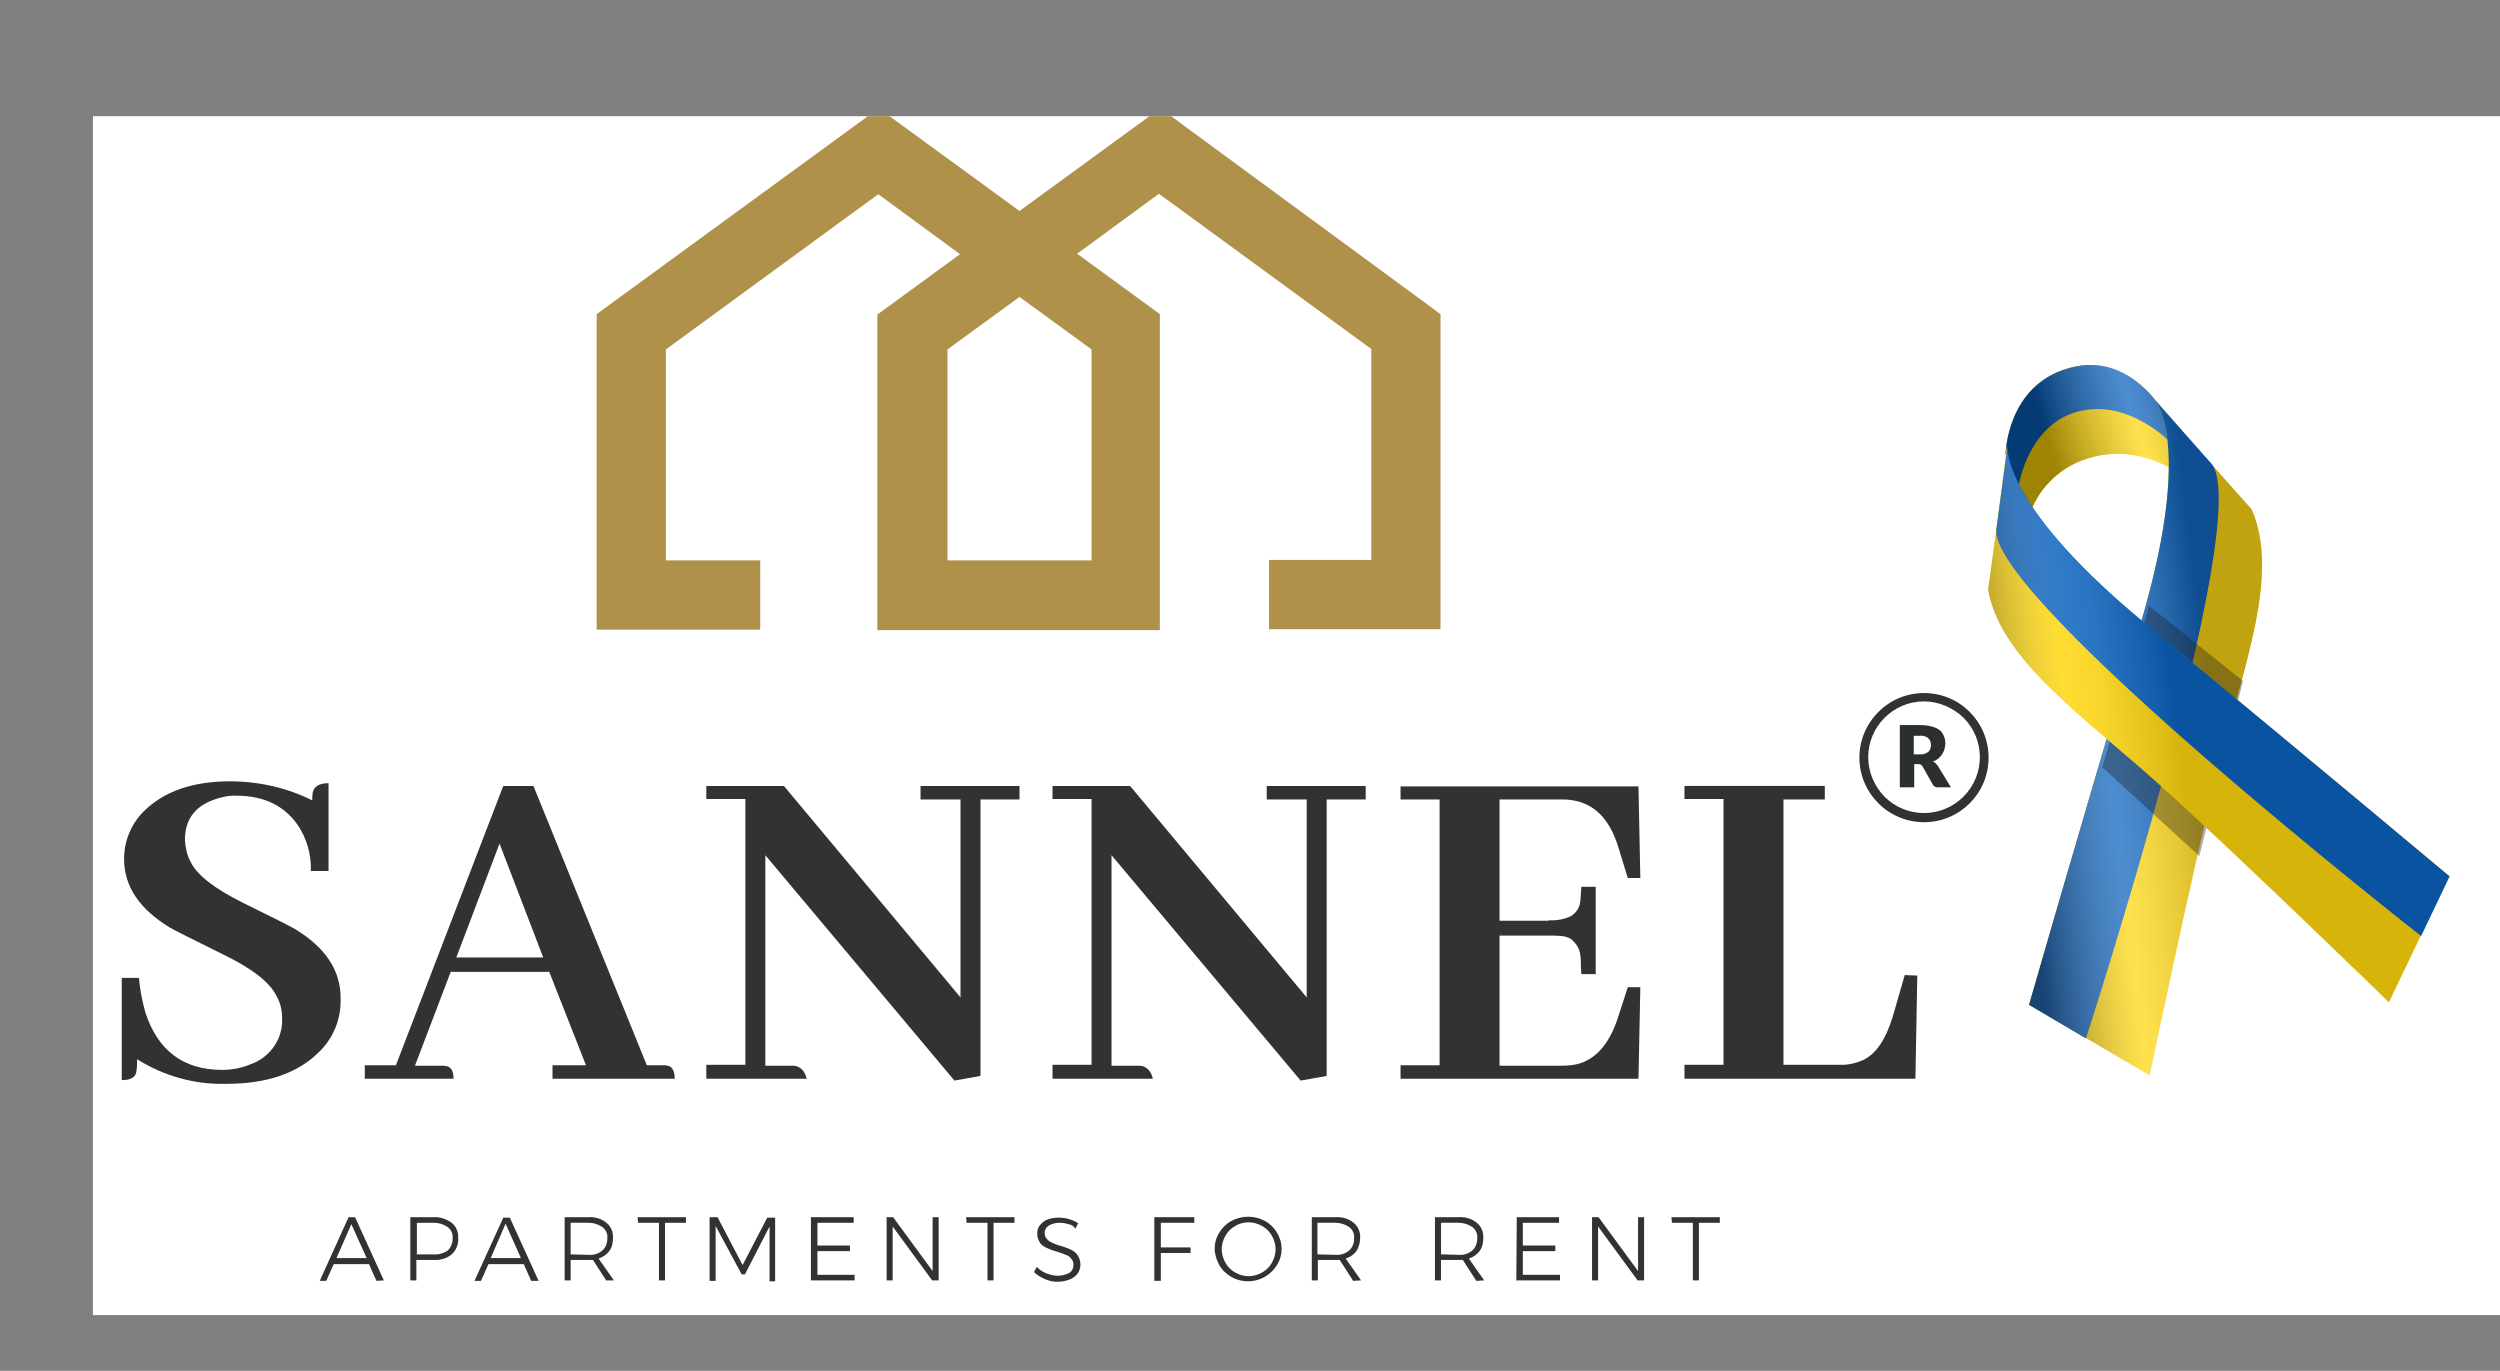
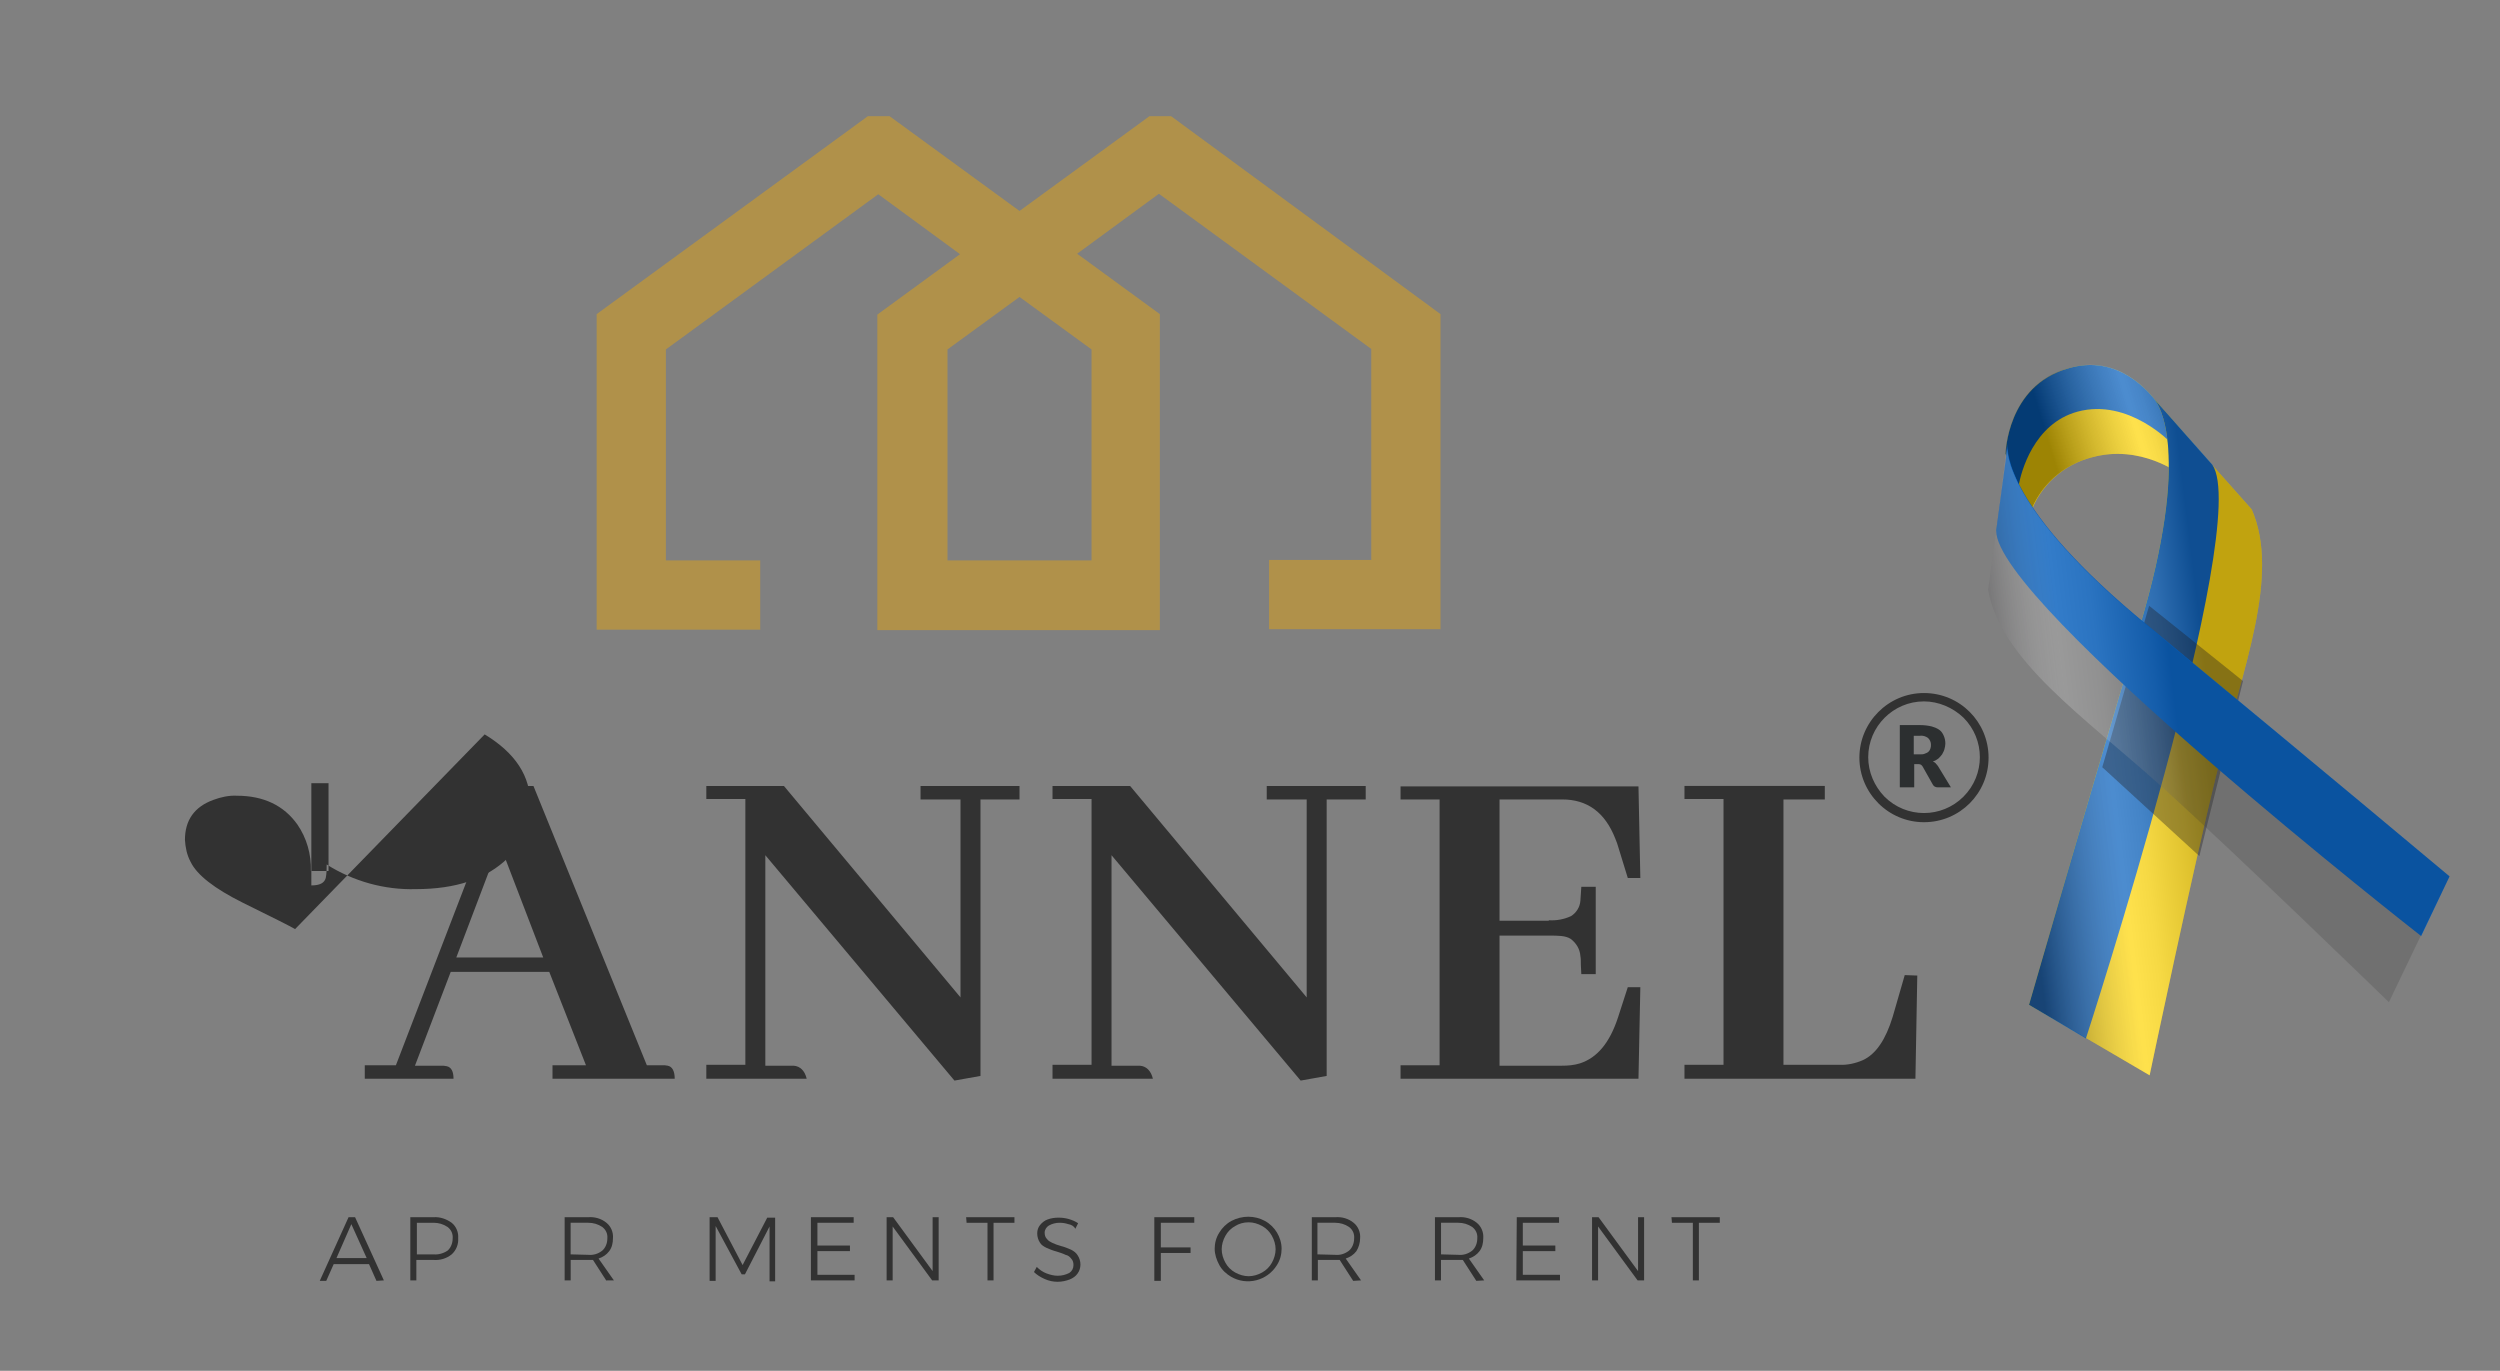
<svg xmlns="http://www.w3.org/2000/svg" id="Warstwa_1" data-name="Warstwa 1" viewBox="0 0 538 295">
  <rect x="0" y="0" width="538" height="295" fill="#808080" stroke="none" />
  <defs>
    <style>
      .cls-1 {
        fill: #fff;
      }

      .cls-2 {
        fill: none;
      }

      .cls-3 {
        fill: #1f1d20;
        isolation: isolate;
        opacity: .36;
      }

      .cls-4 {
        clip-path: url(#clippath-1);
      }

      .cls-5 {
        fill: url(#Gradient_bez_nazwy_9);
      }

      .cls-6 {
        fill: #b0914a;
      }

      .cls-7 {
        fill: url(#Gradient_bez_nazwy_10);
      }

      .cls-8 {
        fill: #005bbb;
      }

      .cls-9 {
        fill: url(#Gradient_bez_nazwy_8);
      }

      .cls-10 {
        fill: #ffd500;
      }

      .cls-11 {
        clip-path: url(#clippath);
      }

      .cls-12 {
        fill: #2c2f30;
      }

      .cls-13 {
        fill: #323232;
      }
    </style>
    <clipPath id="clippath">
      <rect class="cls-2" width="538" height="295" />
    </clipPath>
    <clipPath id="clippath-1">
      <rect class="cls-2" x="14" y="25" width="753" height="265" />
    </clipPath>
    <linearGradient id="Gradient_bez_nazwy_8" data-name="Gradient bez nazwy 8" x1="-3990.97" y1="-671.43" x2="-3989.97" y2="-671.43" gradientTransform="translate(128800.87 -59345.97) rotate(-16.98) scale(35.11 -28.82)" gradientUnits="userSpaceOnUse">
      <stop offset="0" stop-color="#0b0b0b" stop-opacity=".4" />
      <stop offset=".54" stop-color="#fff" stop-opacity=".3" />
      <stop offset=".63" stop-color="#e3e3e3" stop-opacity=".31" />
      <stop offset=".78" stop-color="#979797" stop-opacity=".34" />
      <stop offset=".96" stop-color="#1c1c1c" stop-opacity=".39" />
      <stop offset="1" stop-color="#020202" stop-opacity=".4" />
    </linearGradient>
    <linearGradient id="Gradient_bez_nazwy_9" data-name="Gradient bez nazwy 9" x1="-3960.93" y1="-578.15" x2="-3960.01" y2="-578.44" gradientTransform="translate(268970.18 -165722.47) rotate(-16.98) scale(77.07 -138.71)" gradientUnits="userSpaceOnUse">
      <stop offset="0" stop-color="#2f2d30" stop-opacity=".5" />
      <stop offset=".26" stop-color="#fff" stop-opacity=".3" />
      <stop offset=".33" stop-color="#e3e3e3" stop-opacity=".3" />
      <stop offset=".45" stop-color="#989799" stop-opacity=".3" />
      <stop offset=".56" stop-color="#323033" stop-opacity=".3" />
    </linearGradient>
    <linearGradient id="Gradient_bez_nazwy_10" data-name="Gradient bez nazwy 10" x1="-3995.39" y1="-572.98" x2="-3994.47" y2="-573.27" gradientTransform="translate(271711.35 -165819.85) rotate(-16.98) scale(77.07 -138.71)" gradientUnits="userSpaceOnUse">
      <stop offset="0" stop-color="#2f2d30" stop-opacity=".5" />
      <stop offset=".26" stop-color="#fff" stop-opacity=".2" />
      <stop offset=".36" stop-color="#d5d5d6" stop-opacity=".2" />
      <stop offset=".51" stop-color="#666466" stop-opacity=".2" />
      <stop offset=".56" stop-color="#323033" stop-opacity=".2" />
    </linearGradient>
  </defs>
  <g class="cls-11">
    <g class="cls-4">
      <g>
-         <rect class="cls-1" x="20" y="18" width="676" height="265" />
        <g>
          <g>
            <path class="cls-13" d="M81.01,275.64l-1.6-3.6h-7.6l-1.6,3.6h-1.4l6.2-13.7h1.4l6.2,13.6-1.6.1h0ZM72.41,270.74h6.5l-3.3-7.3-3.2,7.3Z" />
            <path class="cls-13" d="M97.2,263.14c1,.8,1.5,2.1,1.4,3.3.1,1.3-.4,2.6-1.4,3.5-1.1.9-2.5,1.3-3.9,1.2h-3.7v4.4h-1.3v-13.6h5c1.4-.1,2.8.4,3.9,1.2ZM96.31,269.14c.7-.6,1.1-1.6,1.1-2.6.1-1-.3-1.9-1.1-2.5-.9-.6-1.9-.9-3-.9h-3.6v6.8h3.6c1,.1,2.1-.2,3-.8Z" />
-             <path class="cls-13" d="M114.31,275.64l-1.6-3.6h-7.6l-1.6,3.6h-1.4l6.2-13.6h1.4l6.2,13.6s-1.6,0-1.6,0ZM105.6,270.74h6.5l-3.3-7.4-3.2,7.4Z" />
            <path class="cls-13" d="M130.51,275.64l-2.9-4.5h-4.8v4.4h-1.3v-13.6h5.1c1.4-.1,2.8.3,3.9,1.2,1,.8,1.5,2.1,1.4,3.3,0,1-.2,2-.8,2.8-.6.8-1.4,1.3-2.3,1.6l3.3,4.7h-1.6v.1ZM126.6,270.04c1.1.1,2.1-.2,3-.9.7-.6,1.1-1.6,1.1-2.6.1-1-.3-1.9-1.1-2.5-.9-.6-1.9-.9-3-.9h-3.8v6.8l3.8.1Z" />
-             <path class="cls-13" d="M137.21,261.94h10.4v1.2h-4.5v12.4h-1.3v-12.4h-4.5l-.1-1.2h0Z" />
            <path class="cls-13" d="M152.71,261.94h1.7l5.4,10.3,5.3-10.2h1.7v13.7h-1.2v-11.8l-5.3,10.3h-.7l-5.6-10.4v11.8h-1.3s0-13.7,0-13.7Z" />
            <path class="cls-13" d="M174.61,261.94h9.1v1.2h-7.8v4.9h7v1.2h-7v5.1h8v1.2h-9.4v-13.6h.1Z" />
            <path class="cls-13" d="M200.7,261.94h1.3v13.6h-1.4l-8.5-11.6v11.6h-1.3v-13.6h1.4l8.5,11.6v-11.6Z" />
            <path class="cls-13" d="M207.91,261.94h10.4v1.2h-4.5v12.4h-1.3v-12.4h-4.5l-.1-1.2h0Z" />
            <path class="cls-13" d="M229.91,263.44c-.6-.2-1.2-.3-1.9-.3-.8,0-1.6.2-2.3.6-.5.3-.9.9-.9,1.5,0,.5.1,1,.5,1.4.3.4.7.6,1.1.8.6.3,1.2.5,1.9.7.8.2,1.5.5,2.2.8.6.3,1.1.7,1.4,1.2.8,1.2.8,2.8,0,3.9-.4.6-1,1-1.7,1.3-.8.3-1.7.5-2.6.5-1,0-1.9-.2-2.8-.6-.9-.4-1.7-.9-2.3-1.5l.6-1.1c.6.6,1.3,1.1,2.1,1.4.8.3,1.6.5,2.4.5.9,0,1.7-.2,2.5-.6.6-.4.9-1,.9-1.7,0-.5-.1-1-.5-1.4-.3-.4-.7-.7-1.2-.8-.6-.3-1.3-.5-1.9-.7-.8-.2-1.5-.5-2.2-.8-.6-.3-1.1-.6-1.4-1.1-.4-.6-.6-1.3-.6-2s.2-1.3.6-1.8c.4-.5,1-1,1.6-1.2.8-.3,1.6-.4,2.4-.4s1.5.1,2.2.3,1.4.5,2,.9l-.6,1.2c-.3-.6-.9-.9-1.5-1Z" />
            <path class="cls-13" d="M248.41,261.94h8.6v1.2h-7.2v5.3h6.4v1.2h-6.4v6h-1.4v-13.7h0Z" />
            <path class="cls-13" d="M272.2,262.74c1.1.6,2,1.5,2.6,2.5s1,2.2,1,3.5c0,1.2-.3,2.4-1,3.5-2.1,3.4-6.5,4.5-9.9,2.5-1-.6-1.9-1.4-2.5-2.5s-1-2.3-1-3.5.3-2.4,1-3.5c.6-1,1.5-1.9,2.6-2.5,2.3-1.2,5-1.2,7.2,0h0ZM265.81,263.84c-.9.5-1.6,1.2-2.1,2.1-.5.9-.8,1.9-.8,2.9s.3,2,.8,2.9,1.2,1.6,2.1,2.1c.9.5,1.9.8,2.9.8s2-.3,2.9-.8,1.6-1.2,2.1-2.1c.5-.9.8-1.9.8-2.9s-.3-2-.8-2.9-1.2-1.6-2.1-2.1c-.9-.5-1.9-.8-2.9-.8-1.1,0-2.1.3-2.9.8Z" />
            <path class="cls-13" d="M291.2,275.64l-2.9-4.5h-4.7v4.4h-1.3v-13.6h5.1c1.4-.1,2.8.3,3.9,1.2,1,.8,1.5,2.1,1.4,3.3,0,1-.3,2-.8,2.8-.6.8-1.4,1.3-2.3,1.6l3.3,4.7-1.7.1ZM287.31,270.04c1.1.1,2.1-.2,3-.9.7-.6,1.1-1.6,1.1-2.6.1-1-.3-1.9-1.1-2.5-.9-.6-1.9-.9-3-.9h-3.8v6.8l3.8.1Z" />
            <path class="cls-13" d="M317.7,275.64l-2.9-4.5h-4.7v4.4h-1.3v-13.6h5.1c1.4-.1,2.8.3,3.9,1.2,1,.8,1.5,2.1,1.4,3.3,0,1-.2,2-.8,2.8-.6.8-1.4,1.3-2.3,1.6l3.3,4.7-1.7.1ZM313.81,270.04c1.1.1,2.1-.2,3-.9.7-.6,1.1-1.6,1.1-2.6.1-1-.3-1.9-1.1-2.5-.9-.6-1.9-.9-3-.9h-3.7v6.8l3.7.1Z" />
            <path class="cls-13" d="M326.41,261.94h9.1v1.2h-7.8v4.9h7v1.2h-7v5.1h8v1.2h-9.4l.1-13.6h0Z" />
            <path class="cls-13" d="M352.51,261.94h1.3v13.6h-1.4l-8.5-11.6v11.6h-1.3v-13.6h1.4l8.5,11.6v-11.6Z" />
            <path class="cls-13" d="M359.7,261.94h10.4v1.2h-4.5v12.4h-1.3v-12.4h-4.5l-.1-1.2Z" />
          </g>
          <path class="cls-6" d="M249.7,23.3l-30.3,22.1-30.3-22.1-60.7,44.3v67.9h35.2v-14.9h-20.3v-45.4l45.7-33.4,17.6,12.9-17.8,13v67.9h60.8v-68l-17.8-13,17.6-12.9,45.7,33.4v45.4h-22v14.9h36.9v-67.8l-60.3-44.3ZM234.9,75.2v45.4h-31v-45.4l15.5-11.3,15.5,11.3Z" />
          <g>
-             <path class="cls-13" d="M63.5,199.94c-1-.6-4.8-2.5-11.3-5.7-6-3-9.8-5.9-11.2-8.8-.8-1.5-1.1-3.1-1.2-4.7,0-4.2,2-7.1,6.1-8.6,1.6-.6,3.4-1,5.1-.9,5.7,0,10.1,2.1,13,6.2,2,2.9,3,6.4,2.9,10h3.8v-18.9c-2,0-3.1.7-3.4,2-.1.6-.1,1.1-.1,1.7-5.4-2.7-11.5-4.1-17.7-4.1-8.1,0-14.3,2.2-18.6,6.5-2.7,2.7-4.2,6.4-4.2,10.2,0,5.9,3.3,10.8,9.9,14.8,1,.6,4.9,2.5,11.5,5.8,6.2,3,10,6,11.4,8.9.8,1.4,1.2,3,1.2,4.6.3,4.5-2.5,8.6-6.8,10.1-1.9.8-4,1.2-6.1,1.2-8.3,0-13.8-4.1-16.5-12.3-.7-2.5-1.2-5-1.4-7.5h-3.7v22c1.8,0,2.8-.5,3.1-1.6.2-1,.2-2,.2-2.9,5.7,3.6,12.4,5.5,19.2,5.3,8.6,0,15.2-2.2,19.8-6.7,3.2-3,4.9-7.2,4.8-11.5.1-6.1-3.2-11.1-9.8-15.1Z" />
+             <path class="cls-13" d="M63.5,199.94c-1-.6-4.8-2.5-11.3-5.7-6-3-9.8-5.9-11.2-8.8-.8-1.5-1.1-3.1-1.2-4.7,0-4.2,2-7.1,6.1-8.6,1.6-.6,3.4-1,5.1-.9,5.7,0,10.1,2.1,13,6.2,2,2.9,3,6.4,2.9,10h3.8v-18.9h-3.7v22c1.8,0,2.8-.5,3.1-1.6.2-1,.2-2,.2-2.9,5.7,3.6,12.4,5.5,19.2,5.3,8.6,0,15.2-2.2,19.8-6.7,3.2-3,4.9-7.2,4.8-11.5.1-6.1-3.2-11.1-9.8-15.1Z" />
            <path class="cls-13" d="M143.7,229.34c-.4-.1-.8-.1-1.2-.1h-3.3l-24.4-60.1h-6.5l-23.1,60.1h-6.7v2.9h19.1c0-1.6-.5-2.5-1.5-2.7-.4-.1-.8-.1-1.2-.1h-5.6l7.7-20.2h21.2l7.9,20.1h-7.2v2.9h26.3c0-1.6-.5-2.6-1.5-2.8ZM98.2,206.04l9.3-24.5,9.4,24.5h-18.7Z" />
            <path class="cls-13" d="M198.1,172.04h8.6v42.6l-38-45.5h-16.7v2.8h8.4v57.2h-8.4v3h21.6c-.4-1.7-1.4-2.7-2.8-2.8h-6.1v-45.3l40.7,48.5,5.6-1v-59.5h8.4v-2.9h-21.3v2.9h0Z" />
            <path class="cls-13" d="M272.6,172.04h8.6v42.6l-38-45.5h-16.7v2.8h8.4v57.2h-8.4v3h21.6c-.4-1.7-1.4-2.7-2.8-2.8h-6.1v-45.3l40.7,48.5,5.6-1v-59.5h8.4v-2.9h-21.3v2.9h0Z" />
            <path class="cls-13" d="M336.2,172.04c5.4,0,9.2,2.8,11.4,8.4.3.7.5,1.3.7,2l2,6.5h2.7l-.4-19.7h-51.2v2.8h8.4v57.2h-8.4v2.9h51.2l.4-19.7h-2.7l-2.1,6.5c-1.8,5.5-4.5,8.7-8.2,9.9-1.3.4-2.6.5-3.9.5h-13.4v-28h10.6c2,0,3.6,0,4.7.7,1.2.9,2,2.2,2.1,3.7.1.5.1,1.2.1,1.9s.1,1.4.1,2h3.1v-18.8h-3.1c0,.5-.1,1-.1,1.5s-.1,1-.1,1.5c-.1,1.4-.9,2.6-2,3.3-1.5.7-3.1,1-4.8.9v.1h-10.6v-26.1h13.5Z" />
            <path class="cls-13" d="M409.9,209.84l-2.6,9c-1.5,4.9-3.6,8-6.4,9.3-1.6.7-3.4,1.1-5.1,1h-12v-57.1h8.9v-2.9h-30.2v2.8h8.4v57.2h-8.4v3h49.7l.4-22.2-2.7-.1h0Z" />
          </g>
        </g>
        <g>
          <g>
            <path class="cls-10" d="M465.65,88.67l3.46,13.37s-8.37-6.54-18.98-3.61c-6.11,1.55-11.1,6.11-13.17,11.97l-4.12-9.72-1.22-2.97s.24-14.6,13.4-18.41c10.83-3.2,17.77,5.13,19.9,8.35.49.58.73,1.03.73,1.03Z" />
            <path class="cls-8" d="M464.88,87.54l2.39,7.84s-9.14-9.75-20.16-6.8c-9.55,2.6-12.19,13.13-12.7,15.9l-2.8-6.77s.24-14.6,13.4-18.41c10.8-3.3,17.77,5.13,19.87,8.25Z" />
            <path class="cls-9" d="M465.65,88.67l3.46,13.37s-8.37-6.54-18.98-3.61c-6.21,1.58-11.19,6.14-13.27,12l-4.05-9.84-1.22-2.97s.27-14.51,13.4-18.41c10.83-3.2,17.77,5.13,19.9,8.35.42.71.76,1.13.76,1.13Z" />
          </g>
          <g>
            <path class="cls-10" d="M436.65,216.24l8.38,4.86h0l17.57,10.31s9.31-44.44,14.67-65.94c5.35-21.49,13.51-41.65,7.3-55.85l-11.78-13.23h0l-9.16-10.48c.83,1,8.19,11.08-3.2,49.06-14.45,48.84-23.78,81.26-23.78,81.26Z" />
            <path class="cls-8" d="M436.65,216.24l12.24,7.23s36-110.71,27.19-123.48l-12.45-14.07c.83,1,8.19,11.08-3.2,49.06-14.45,48.84-23.78,81.26-23.78,81.26Z" />
            <path class="cls-5" d="M436.65,216.24l8.38,4.86h0l17.57,10.31s9.31-44.44,14.67-65.94c5.35-21.49,13.51-41.65,7.3-55.85l-11.78-13.23h0l-9.16-10.48c.83,1,8.19,11.08-3.2,49.06-14.45,48.84-23.78,81.26-23.78,81.26Z" />
          </g>
          <path class="cls-3" d="M452.41,165.11l20.89,19.12,9.4-37.67-20.21-16.2-10.08,34.75Z" />
          <g>
-             <path class="cls-10" d="M527.14,188.6l-4.24,8.71h0l-8.81,18.37s-32.56-31.65-49-46.49c-16.45-14.84-34.48-26.99-37.25-42.24l2.37-17.55h0l1.74-13.81c-.13,1.29-.6,13.77,29.97,38.92,39.37,32.4,65.22,54.08,65.22,54.08Z" />
            <path class="cls-8" d="M527.14,188.6l-6.11,12.84s-91.72-71.7-91.45-87.25l2.49-18.53c-.13,1.29-.6,13.77,30.07,38.9,39.15,32.36,65,54.04,65,54.04Z" />
            <path class="cls-7" d="M527.14,188.6l-4.24,8.71h0l-8.81,18.37s-32.56-31.65-49-46.49c-16.45-14.84-34.48-26.99-37.25-42.24l2.37-17.55h0l1.74-13.81c-.13,1.29-.6,13.77,29.97,38.92,39.37,32.4,65.22,54.08,65.22,54.08Z" />
          </g>
        </g>
        <g>
          <path class="cls-13" d="M414.04,150.94c-6.6,0-12,5.4-12,12,0,3.2,1.3,6.2,3.5,8.5,4.7,4.7,12.3,4.7,17,0s4.7-12.3,0-17h0c-2.3-2.2-5.4-3.5-8.5-3.5M414.04,149.14c7.7,0,13.9,6.2,13.9,13.9s-6.2,13.9-13.9,13.9-13.9-6.3-13.9-13.9,6.2-13.9,13.9-13.9Z" />
          <path class="cls-12" d="M413.24,162.34c.4,0,.7,0,1.1-.2.3-.1.5-.2.7-.4s.3-.4.4-.7c.1-.3.1-.5.1-.8,0-.5-.2-1-.6-1.4-.5-.4-1.2-.6-1.8-.5h-1.3v4h1.4ZM419.84,169.44h-2.8c-.5,0-.9-.2-1.1-.6l-2.2-3.9c-.1-.1-.2-.3-.4-.4-.2-.1-.4-.1-.6-.1h-.8v5h-3.1v-13.4h4.4c.8,0,1.7.1,2.5.3.6.2,1.2.4,1.7.8.4.3.7.8.9,1.3.2.5.3,1,.3,1.6,0,.4-.1.8-.2,1.2s-.3.7-.5,1.1c-.2.3-.5.6-.8.9-.4.3-.7.5-1.2.6.2.1.4.2.6.4.2.2.3.4.5.6l2.8,4.6Z" />
        </g>
      </g>
    </g>
  </g>
</svg>